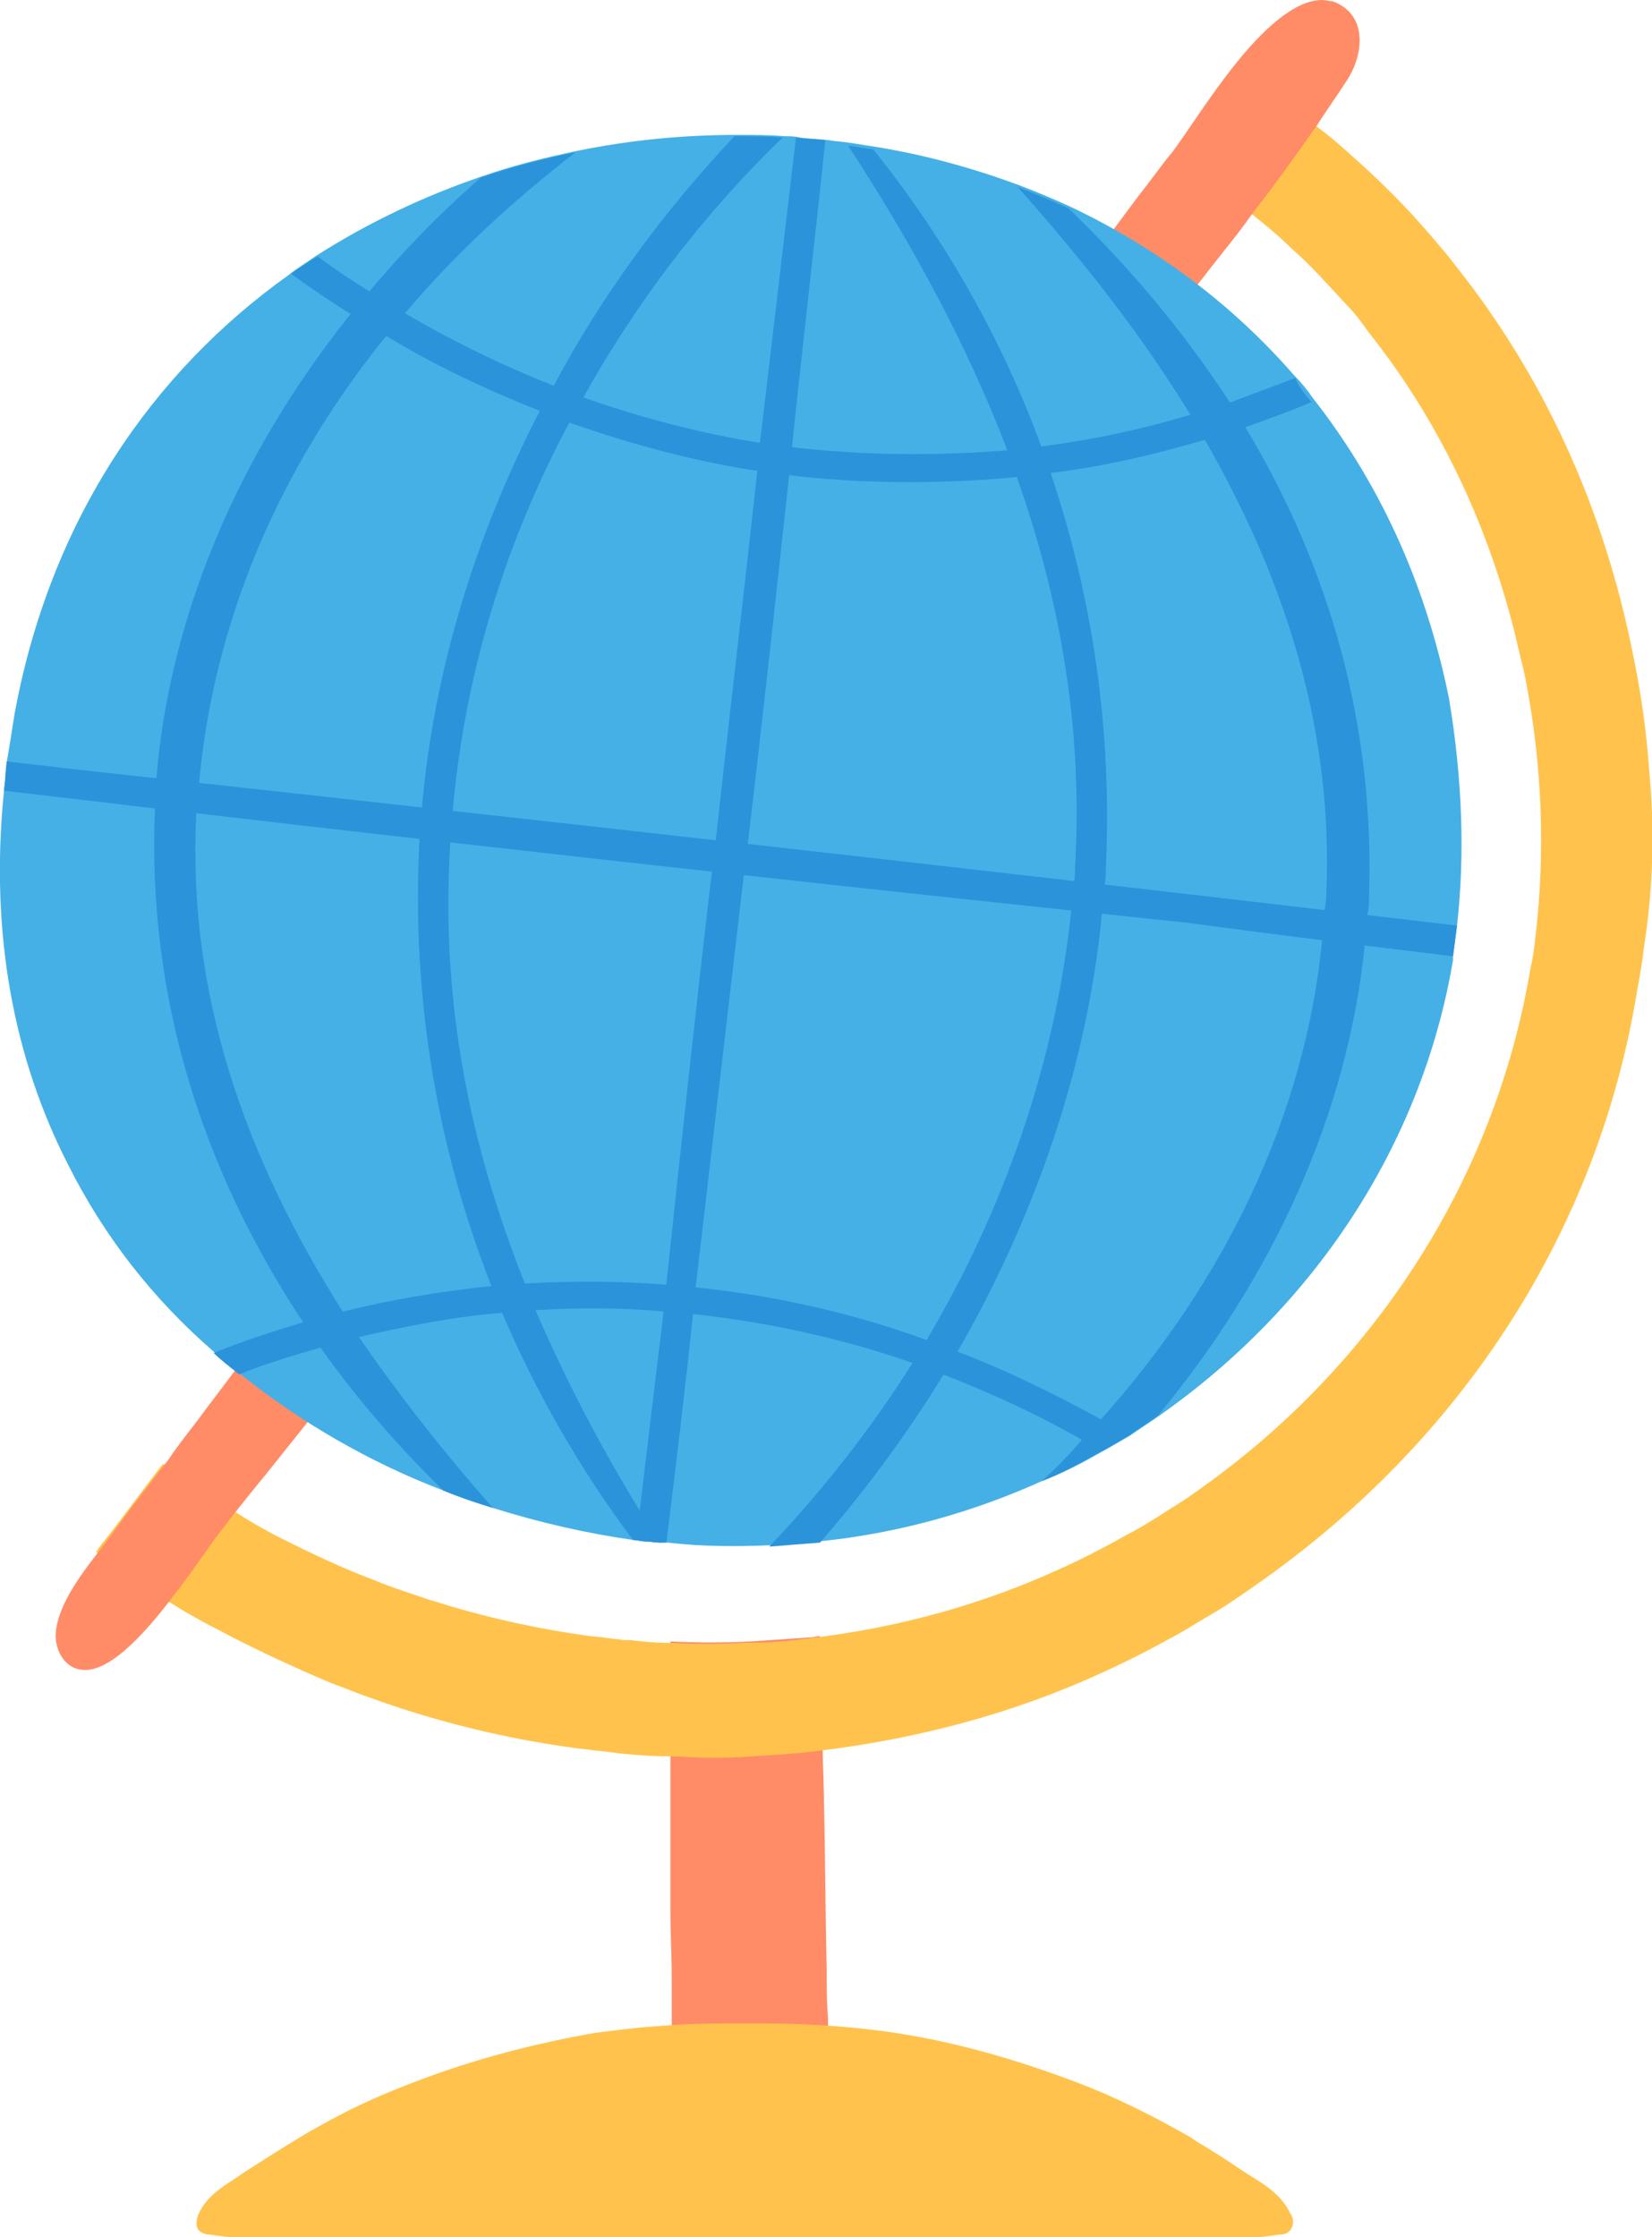
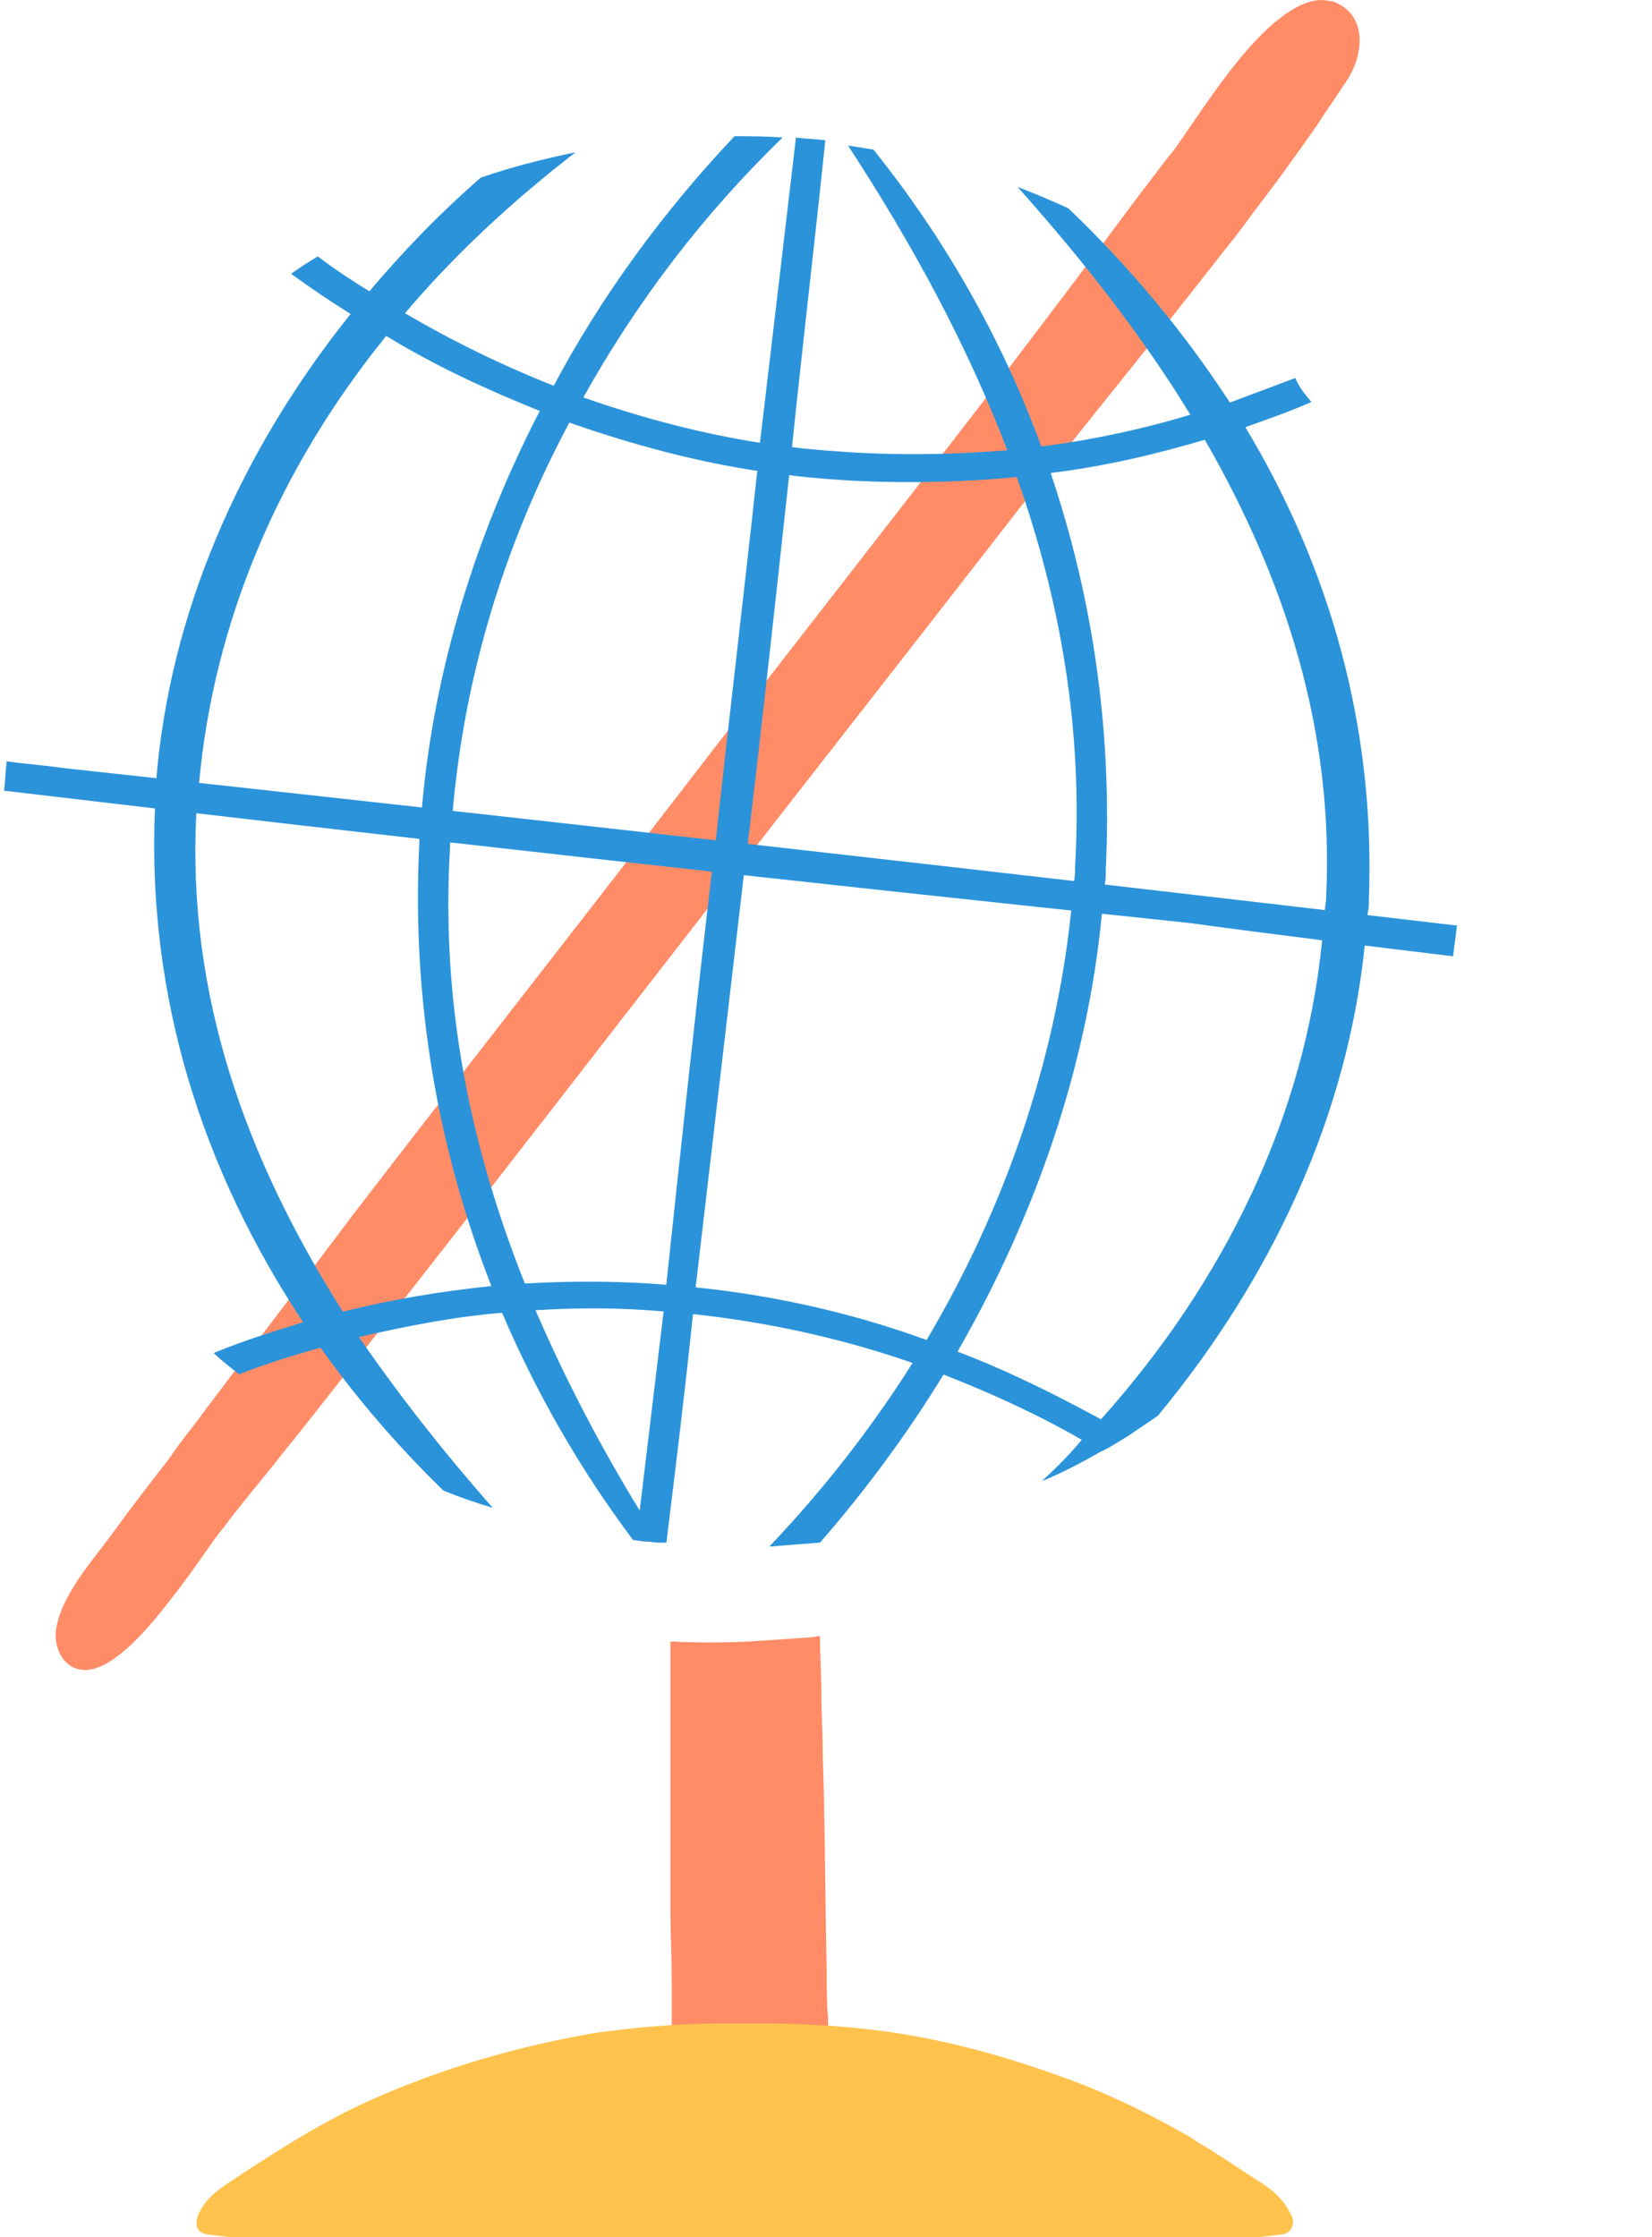
<svg xmlns="http://www.w3.org/2000/svg" version="1.1" id="BACKGROUND" x="0px" y="0px" viewBox="0 0 123.7 167.5" style="enable-background:new 0 0 123.7 167.5;" xml:space="preserve">
  <style type="text/css">
	.st0{fill:#FF8C66;}
	.st1{fill:#FFC34D;}
	.st2{fill:#45B0E6;}
	.st3{fill:#2B93DA;}
</style>
  <g>
    <path class="st0" d="M62.3,167.5H50.5c-0.1-1.9-0.1-3.8-0.1-5.5c0-0.9,0-1.8,0-2.5c0-2.6-0.1-5.2-0.1-7.8c0-1.2,0-2.3,0-3.4   c0-1.8-0.1-3.6-0.1-5.3c0-2.5,0-5,0-7.5c0-1.4,0-2.9,0-4.3v-4c0-1.4,0-2.9,0-4.3c2,0.1,4,0.1,6,0c1.5-0.1,2.9-0.2,4.4-0.3   c0.3,0,0.5-0.1,0.8-0.1c0,1.4,0.1,2.8,0.1,4.3c0,1.3,0.1,2.7,0.1,4c0,1.4,0.1,2.8,0.1,4.3c0.1,4,0.1,8,0.2,12.3   c0,1.2,0,2.4,0.1,3.7c0,0.2,0,0.4,0,0.6c0.1,2,0.5,5.6,0.6,9.5C62.4,163.2,62.4,165.4,62.3,167.5z" />
    <path class="st1" d="M96.6,167c-0.2,0.2-0.4,0.3-0.7,0.3c-7,1-14.4,0.2-21.5,0.2H37.1c-7.1,0-14.5,0.8-21.5-0.2   c-0.2,0-0.5-0.1-0.7-0.3c-0.3-0.3-0.2-0.9,0-1.3c0.7-1.5,2.2-2.2,3.3-3c1.4-0.9,2.8-1.8,4.3-2.7c0.8-0.5,1.6-0.9,2.3-1.3   c2-1.1,4.1-2,6.2-2.8c4.4-1.7,9-2.9,13.6-3.7c1.6-0.2,3.1-0.4,4.7-0.5c2.2-0.2,4.4-0.2,6.5-0.2c1.7,0,3.3,0,5,0.1   c2.1,0.1,4.2,0.3,6.2,0.6c4.6,0.7,9.1,2,13.6,3.7c2.9,1.1,5.7,2.5,8.5,4.1c0.2,0.1,0.4,0.3,0.6,0.4c1.2,0.7,2.4,1.5,3.6,2.3   c1.1,0.7,2.6,1.5,3.3,3C96.9,166.1,96.9,166.6,96.6,167z" />
-     <path class="st1" d="M123.5,57.8c-0.2-2.9-0.6-5.8-1.2-8.7c-2.2-11.1-6.7-20.9-13.3-29.2c-0.6-0.8-1.3-1.6-1.9-2.3   c-1.7-2-3.6-3.9-5.5-5.6c-1-0.9-2-1.8-3.1-2.6c-0.9-0.7-1.9-1.5-2.8-2.2c-1.1-0.8-2.2-1.5-3.3-2.2c-2,2.5-3.8,5.4-4.8,6.7   c1.1,0.7,2.3,1.4,3.3,2.2c0.9,0.7,1.9,1.4,2.8,2.1c1,0.8,2.1,1.7,3,2.6c1.5,1.3,2.8,2.8,4.2,4.3c0.6,0.6,1.1,1.3,1.6,2   c5,6.3,8.8,13.9,11,22.8c0.2,1,0.5,2,0.7,3c1.3,6.6,1.5,13.1,0.8,19.2c-0.1,0.9-0.2,1.8-0.4,2.6c-2.7,16.2-12.1,30.2-25.2,39.3   c-0.8,0.6-1.7,1.1-2.6,1.7c-0.8,0.5-1.6,1-2.4,1.4c-1.6,0.9-3.3,1.8-5.1,2.6c-5.7,2.6-11.8,4.3-18.2,5.1c-0.3,0-0.5,0.1-0.8,0.1   c-1.4,0.2-2.9,0.3-4.4,0.3c-2,0.1-4,0.1-6,0c-0.9,0-1.8-0.1-2.7-0.2c-0.2,0-0.4,0-0.5,0c-0.5-0.1-1-0.1-1.5-0.2l-1-0.1   c-3.7-0.5-7.4-1.3-11-2.4c-0.3-0.1-0.6-0.2-1-0.3c0,0,0,0,0,0c-1.4-0.5-2.8-0.9-4.2-1.5h0c-2.4-0.9-4.7-2-6.9-3.1   c-1.2-0.6-2.4-1.3-3.5-2c-0.7-0.4-1.4-0.9-2.1-1.3c-1.1-0.7-2.2-1.5-3.3-2.3c-1.4,1.8-2.7,3.6-4.1,5.4c-0.3,0.4-0.6,0.7-0.9,1.2   c1.1,0.8,2.2,1.6,3.3,2.3c0.7,0.5,1.4,0.9,2.1,1.4c1.1,0.7,2.3,1.4,3.5,2c2.8,1.5,5.8,2.9,8.9,4.2c0.1,0,0.2,0.1,0.3,0.1   c1.5,0.6,2.9,1.1,4.4,1.6c0.1,0,0.2,0.1,0.3,0.1c4.3,1.4,8.7,2.4,13.2,3l0.9,0.1h0c0.5,0.1,1.1,0.1,1.6,0.2c0.3,0,0.6,0.1,0.9,0.1   c1.1,0.1,2.2,0.2,3.3,0.2c1.1,0,2.1,0.1,3.2,0.1c1.1,0,2.1,0,3.2-0.1c1.7-0.1,3.4-0.2,4.9-0.4h0c7.5-0.9,14.7-2.8,21.4-5.9   c2-0.9,3.9-1.9,5.7-2.9c0.9-0.5,1.8-1.1,2.7-1.6c1-0.6,2-1.3,3-2c15.5-10.8,25.7-26.6,28.6-44.6c0.2-1.1,0.4-2.2,0.5-3.2   C123.8,66.5,123.9,62.1,123.5,57.8z" />
    <path class="st0" d="M100.8,6.1c-0.7,1.1-1.5,2.2-2.2,3.3c-1.6,2.3-3.2,4.5-4.9,6.7c-0.7,1-1.5,2-2.3,3   C86.2,25.8,80.8,32.3,75.6,39C68,48.8,60.3,58.6,52.7,68.4c-8.1,10.4-16.1,20.8-24.2,31.1c-2.5,3.2-4.9,6.3-7.4,9.4   c-1.1,1.4-2.2,2.7-3.3,4.1c-0.5,0.6-0.9,1.2-1.4,1.8c-0.7,0.9-2,2.9-3.5,4.8c-2.2,2.9-4.9,5.8-6.9,5.4c-1.3-0.2-2-1.7-1.8-3   c0.3-2.1,2-4.3,3.4-6.1c0.3-0.4,0.6-0.8,0.9-1.2c1.3-1.8,2.7-3.6,4.1-5.4c0.6-0.9,1.3-1.8,2-2.7c0.4-0.5,0.8-1.1,1.2-1.6   c3.6-4.8,7.3-9.6,10.9-14.4c8-10.4,16.1-20.7,24.1-31.1c8-10.4,16.1-20.7,24.1-31.1c3.5-4.6,7-9.2,10.4-13.8c0.8-1,1.5-2,2.3-3   c0,0,0.1-0.1,0.1-0.1c1-1.3,2.8-4.2,4.8-6.7C94.5,2.3,96.9,0,99,0c0.3,0,0.5,0.1,0.8,0.1C102.5,1.1,102.1,4.2,100.8,6.1z" />
    <g>
-       <path class="st2" d="M109.1,69.3c-0.1,0.8-0.2,1.5-0.3,2.3c0,0.1,0,0.2,0,0.3c-2.4,14.1-10.6,26.1-22,34.1c-0.7,0.5-1.5,1-2.2,1.5    c-0.7,0.4-1.4,0.8-2.1,1.2c-1.4,0.8-2.9,1.6-4.5,2.2c-5.1,2.3-10.7,3.9-16.6,4.5c-1.3,0.1-2.5,0.2-3.8,0.3c-2.5,0.1-5,0.1-7.6-0.2    c-0.2,0-0.3,0-0.5,0c-0.4,0-0.8-0.1-1.3-0.1l-0.8-0.1c-3.5-0.5-7-1.3-10.5-2.4c0,0,0,0,0,0c-1.3-0.4-2.5-0.8-3.7-1.3h0    c-5.5-2.1-10.7-5.1-15.3-8.8c-0.6-0.5-1.3-1-1.9-1.6c-4.5-3.9-8.2-8.6-10.9-14c-4-7.8-5.9-17.2-4.8-28c0-0.3,0.1-0.6,0.1-0.9    c0-0.4,0.1-0.8,0.1-1.2c0.2-1.2,0.4-2.4,0.6-3.7c2.7-14.6,10.4-25.6,20.5-32.8c0.6-0.5,1.3-0.9,2-1.4c3.9-2.5,8.1-4.5,12.5-6    c2.3-0.8,4.7-1.4,7.1-1.9c3.9-0.8,7.9-1.2,12-1.2h0c1.2,0,2.4,0,3.6,0.1h0c0.4,0,0.7,0,1.1,0.1c0.7,0.1,1.4,0.1,2.2,0.2    c0.5,0.1,1,0.1,1.6,0.2c0.6,0.1,1.3,0.2,1.9,0.3c3.7,0.6,7.3,1.6,10.8,2.9h0c1.3,0.5,2.5,1,3.8,1.6v0c0,0,0,0,0,0    c6.3,3,12,7.2,16.7,12.6c0.5,0.5,1,1.1,1.4,1.7c4.8,6.1,8.4,13.6,10.2,22.5C109.5,58.3,109.7,64,109.1,69.3z" />
      <g>
        <path class="st3" d="M109.1,69.3c-0.1,0.8-0.2,1.5-0.3,2.3c-6.6-0.8-13.2-1.6-19.8-2.5C59.4,66,29.8,62.7,0.3,59.2     c0.1-0.7,0.1-1.4,0.2-2.2c1.4,0.2,2.8,0.3,4.2,0.5C39.5,61.3,74.3,65.2,109.1,69.3z" />
        <path class="st3" d="M49.9,115.5c-0.2,0-0.3,0-0.5,0c-0.4,0-0.8-0.1-1.3-0.1l-0.5-0.1l0.3-2.2c0.5-4.2,1-8.3,1.5-12.5     c0.1-0.8,0.2-1.6,0.3-2.5c0.1-0.7,0.1-1.3,0.2-2c1.1-10.3,2.2-20.6,3.4-30.8c0.1-0.8,0.2-1.6,0.3-2.4c1-9.2,2.1-18.4,3.1-27.6     c0.1-0.7,0.2-1.4,0.2-2.1c0.9-7.6,1.8-15.2,2.7-22.9c0.7,0.1,1.4,0.1,2.2,0.2c-0.8,7.7-1.7,15.3-2.5,23c-0.1,0.7-0.1,1.4-0.2,2     c-1,9.2-2,18.4-3.1,27.6c-0.1,0.8-0.2,1.6-0.3,2.4c-1.2,10.3-2.4,20.5-3.6,30.8c-0.1,0.7-0.1,1.3-0.2,2     C51.3,104.1,50.6,109.8,49.9,115.5z" />
        <path class="st3" d="M84.5,107.4c-0.7,0.4-1.4,0.9-2.1,1.2c-0.5-0.3-0.9-0.6-1.4-0.8c-3.3-1.9-6.8-3.5-10.4-4.9     c-0.8-0.3-1.6-0.6-2.4-0.9C63,100.2,57.5,99,52,98.4c-0.2,0-0.4,0-0.6-0.1c-0.5-0.1-1.1-0.1-1.6-0.1c-3.3-0.3-6.5-0.3-9.7-0.1     c-0.9,0-1.8,0.1-2.6,0.2c-3.6,0.3-7.1,1-10.6,1.8c-1,0.2-1.9,0.5-2.9,0.8c-2.1,0.6-4.1,1.2-6.1,2c-0.6-0.5-1.3-1-1.9-1.6     c2.2-0.9,4.4-1.6,6.7-2.3c1-0.3,2-0.6,3-0.8c3.6-0.9,7.2-1.5,11-1.9c0.9-0.1,1.7-0.2,2.6-0.2c3.5-0.2,7.1-0.2,10.7,0.1     c0.6,0,1.1,0.1,1.7,0.1l0.5,0.1c5.8,0.6,11.6,1.9,17.1,3.9c0.8,0.3,1.6,0.6,2.4,0.9c3.7,1.4,7.3,3.2,10.8,5.1     C83.2,106.6,83.8,107,84.5,107.4z" />
        <path class="st3" d="M98.2,30.1c-1.6,0.7-3.3,1.3-5,1.9c-1,0.3-2,0.7-2.9,0.9c-3.7,1.1-7.5,2-11.5,2.5c-0.8,0.1-1.7,0.2-2.5,0.3     c-4,0.4-8.1,0.5-12.3,0.3c-1.6-0.1-3.2-0.2-4.7-0.4c-0.8-0.1-1.5-0.2-2.3-0.3c-4.8-0.7-9.6-2-14.2-3.6c-0.8-0.3-1.6-0.6-2.3-0.9     c-4-1.6-7.9-3.4-11.5-5.6c-0.9-0.5-1.8-1-2.6-1.6c-1.6-1-3.1-2-4.6-3.1c0.7-0.5,1.3-0.9,2-1.3c1.3,1,2.7,1.9,4,2.7     c0.9,0.5,1.7,1.1,2.6,1.6c3.6,2.1,7.3,3.9,11.1,5.4c0.8,0.3,1.5,0.6,2.3,0.9c4.3,1.5,8.8,2.7,13.4,3.4c0.8,0.1,1.5,0.2,2.3,0.3     c1.6,0.2,3.2,0.3,4.8,0.4c3.9,0.2,7.6,0.1,11.3-0.2c0.9-0.1,1.7-0.2,2.6-0.3l0,0c3.8-0.5,7.5-1.3,11.1-2.4c1-0.3,1.9-0.6,2.9-0.9     c1.6-0.6,3.2-1.2,4.8-1.8C97.2,28.9,97.7,29.5,98.2,30.1z" />
        <path class="st3" d="M36.9,112.9c-1.3-0.4-2.5-0.8-3.7-1.3l0,0c-3.4-3.3-6.5-6.9-9.2-10.7c-0.5-0.6-0.9-1.2-1.3-1.9     c-7.5-11.3-11.7-24.3-11.1-38.4c0,0,0,0,0,0c0-0.7,0.1-1.5,0.1-2.2c1-12.4,6.2-24.4,14.4-34.7c0.5-0.6,0.9-1.1,1.4-1.7     c2.6-3.1,5.4-6,8.5-8.7c2.3-0.8,4.7-1.4,7.1-1.9c-4.8,3.7-9.2,7.8-12.9,12.2c-0.5,0.5-0.9,1.1-1.4,1.7     C20.9,35.1,16,46.5,14.9,58.7c-0.1,0.7-0.1,1.5-0.2,2.2l0,0c-0.7,13.6,3.7,25.8,10.9,37.2c0.4,0.6,0.8,1.3,1.2,1.9     C29.9,104.5,33.2,108.7,36.9,112.9z" />
        <path class="st3" d="M49.5,115.5c-0.4,0-0.8-0.1-1.3-0.1l-0.8-0.1c-3.9-5.2-7.2-10.9-9.8-17c-0.3-0.7-0.6-1.3-0.8-2     c-4-10.2-6-21.4-5.4-33.2c0-0.1,0-0.2,0-0.3c0-0.8,0.1-1.6,0.2-2.4c0.9-10.2,4-20.3,8.8-29.6c0.3-0.6,0.7-1.2,1-1.8     C45,22.2,49.7,15.8,55,10.2l0,0c1.2,0,2.4,0,3.6,0.1c-6,5.8-11,12.4-15,19.6c-0.4,0.6-0.7,1.2-1,1.8c-4.8,9-7.8,18.8-8.7,29     c-0.1,0.8-0.1,1.6-0.2,2.4c0,0.1,0,0.2,0,0.3c-0.7,11.7,1.5,22.4,5.6,32.7c0.3,0.7,0.5,1.3,0.8,2c2.2,5.1,4.8,10.1,7.8,15     C48.5,113.9,49,114.7,49.5,115.5z" />
        <path class="st3" d="M86.7,106c-0.7,0.5-1.5,1-2.2,1.5c-0.7,0.4-1.4,0.9-2.1,1.2c-1.4,0.8-2.9,1.6-4.4,2.2c1.1-1,2.1-2,3-3.1     c0.5-0.5,1-1.1,1.5-1.6C91.7,95.9,97.7,83.6,99,70.4c0.1-0.7,0.2-1.5,0.2-2.2c0-0.3,0.1-0.6,0.1-1c0.6-12.4-3-23.7-9.1-34.3     c-0.4-0.6-0.7-1.3-1.1-1.9c-3.6-5.9-8-11.5-12.9-17c1.3,0.5,2.5,1,3.8,1.6c0,0,0,0,0,0c0,0,0,0,0,0c4.6,4.4,8.6,9.2,12,14.4     c0.4,0.6,0.8,1.2,1.2,1.9c6.4,10.6,9.8,22.6,9.3,35.5c0,0.3,0,0.7-0.1,1c0,0.8-0.1,1.5-0.2,2.3C100.9,83.5,95.3,95.6,86.7,106z" />
        <path class="st3" d="M82.5,68.5c-1.1,11.4-5,22.6-10.8,32.7c-0.4,0.6-0.7,1.2-1.1,1.8c-2.7,4.4-5.8,8.6-9.2,12.5     c-1.3,0.1-2.6,0.2-3.8,0.3c4-4.2,7.6-8.8,10.7-13.7c0.4-0.6,0.7-1.2,1.1-1.8c5.8-9.8,9.6-20.7,10.8-32c0.1-0.7,0.2-1.5,0.2-2.2     c0.1-0.4,0.1-0.8,0.1-1.2c0.6-10.3-1.1-19.9-4.3-29c-0.2-0.7-0.5-1.3-0.7-2c-3-7.9-7.1-15.5-12-23c0.6,0.1,1.3,0.2,1.9,0.3     C70.7,17.8,75,25.3,78,33.5l0,0c0.2,0.7,0.5,1.3,0.7,2c3.1,9.2,4.6,19.2,4.1,29.6c0,0.4,0,0.8-0.1,1.2     C82.7,67,82.6,67.7,82.5,68.5z" />
      </g>
    </g>
  </g>
</svg>